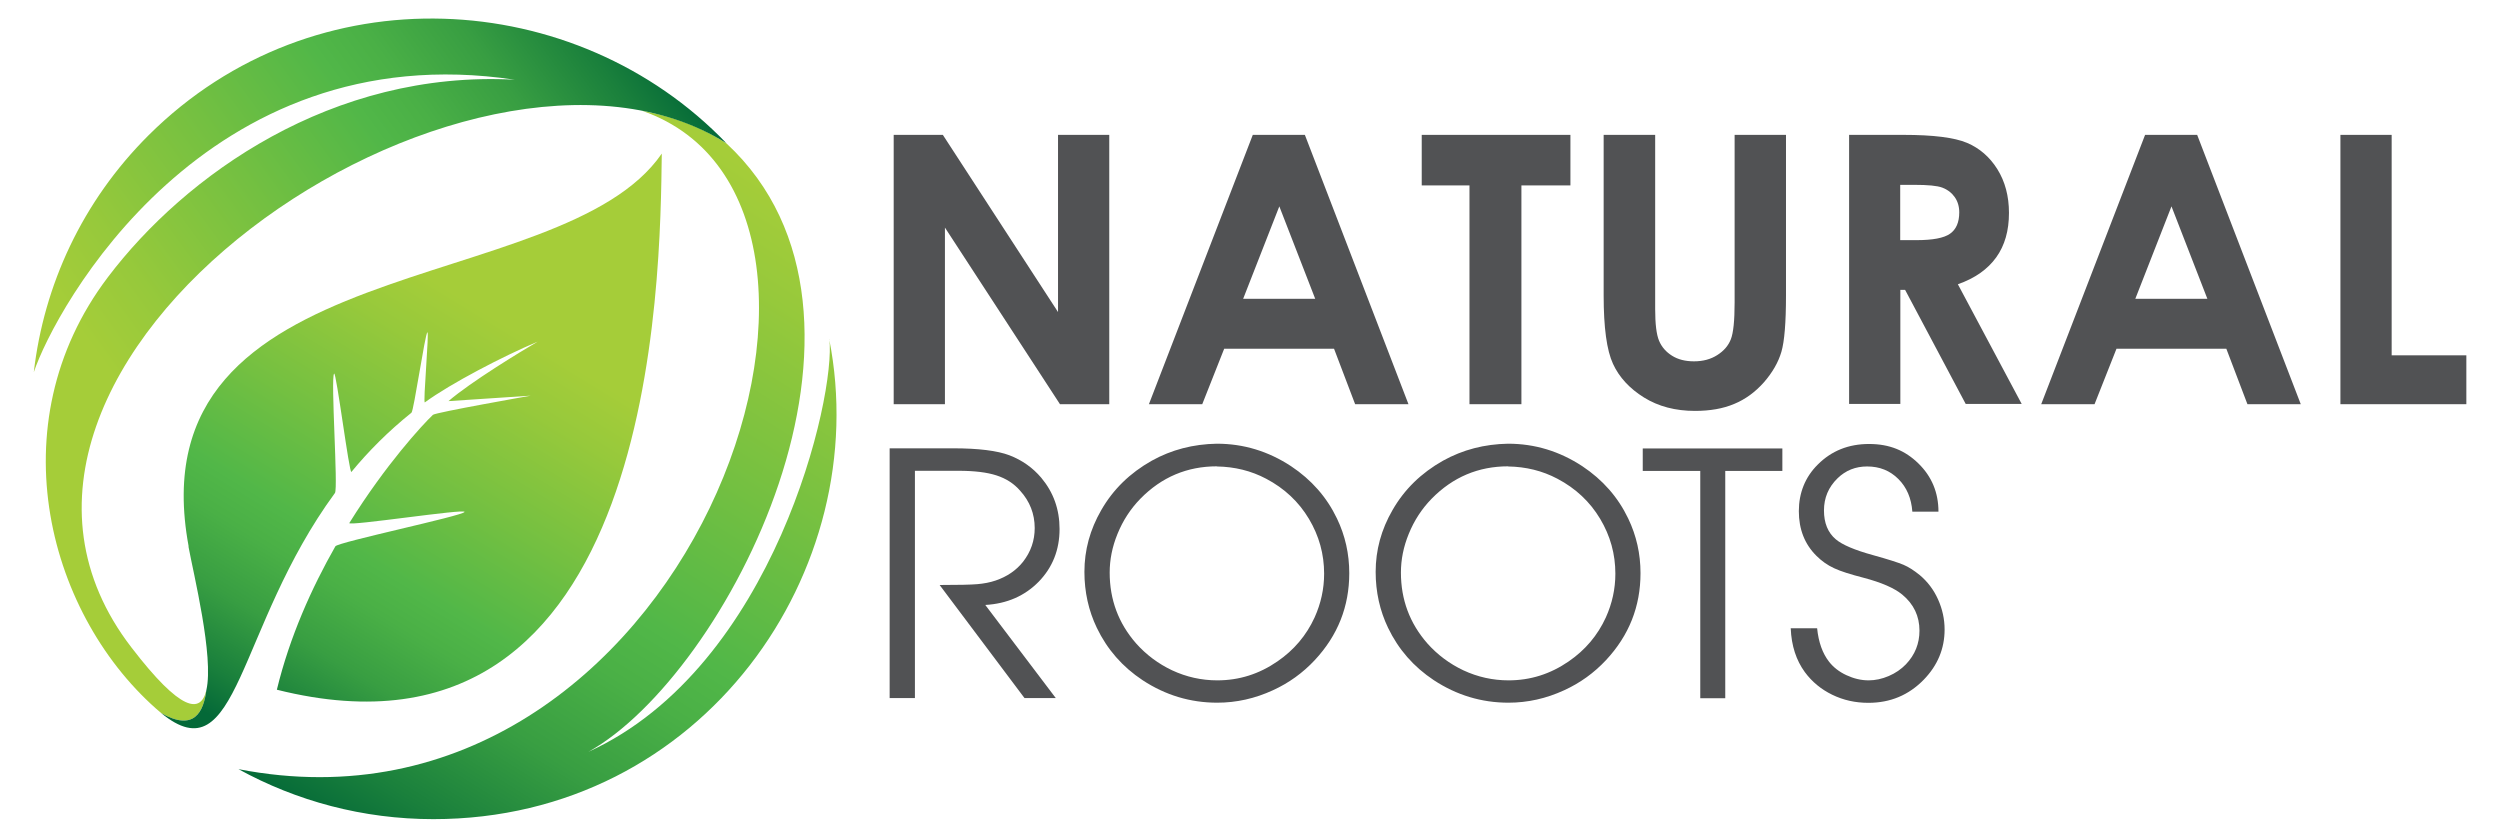
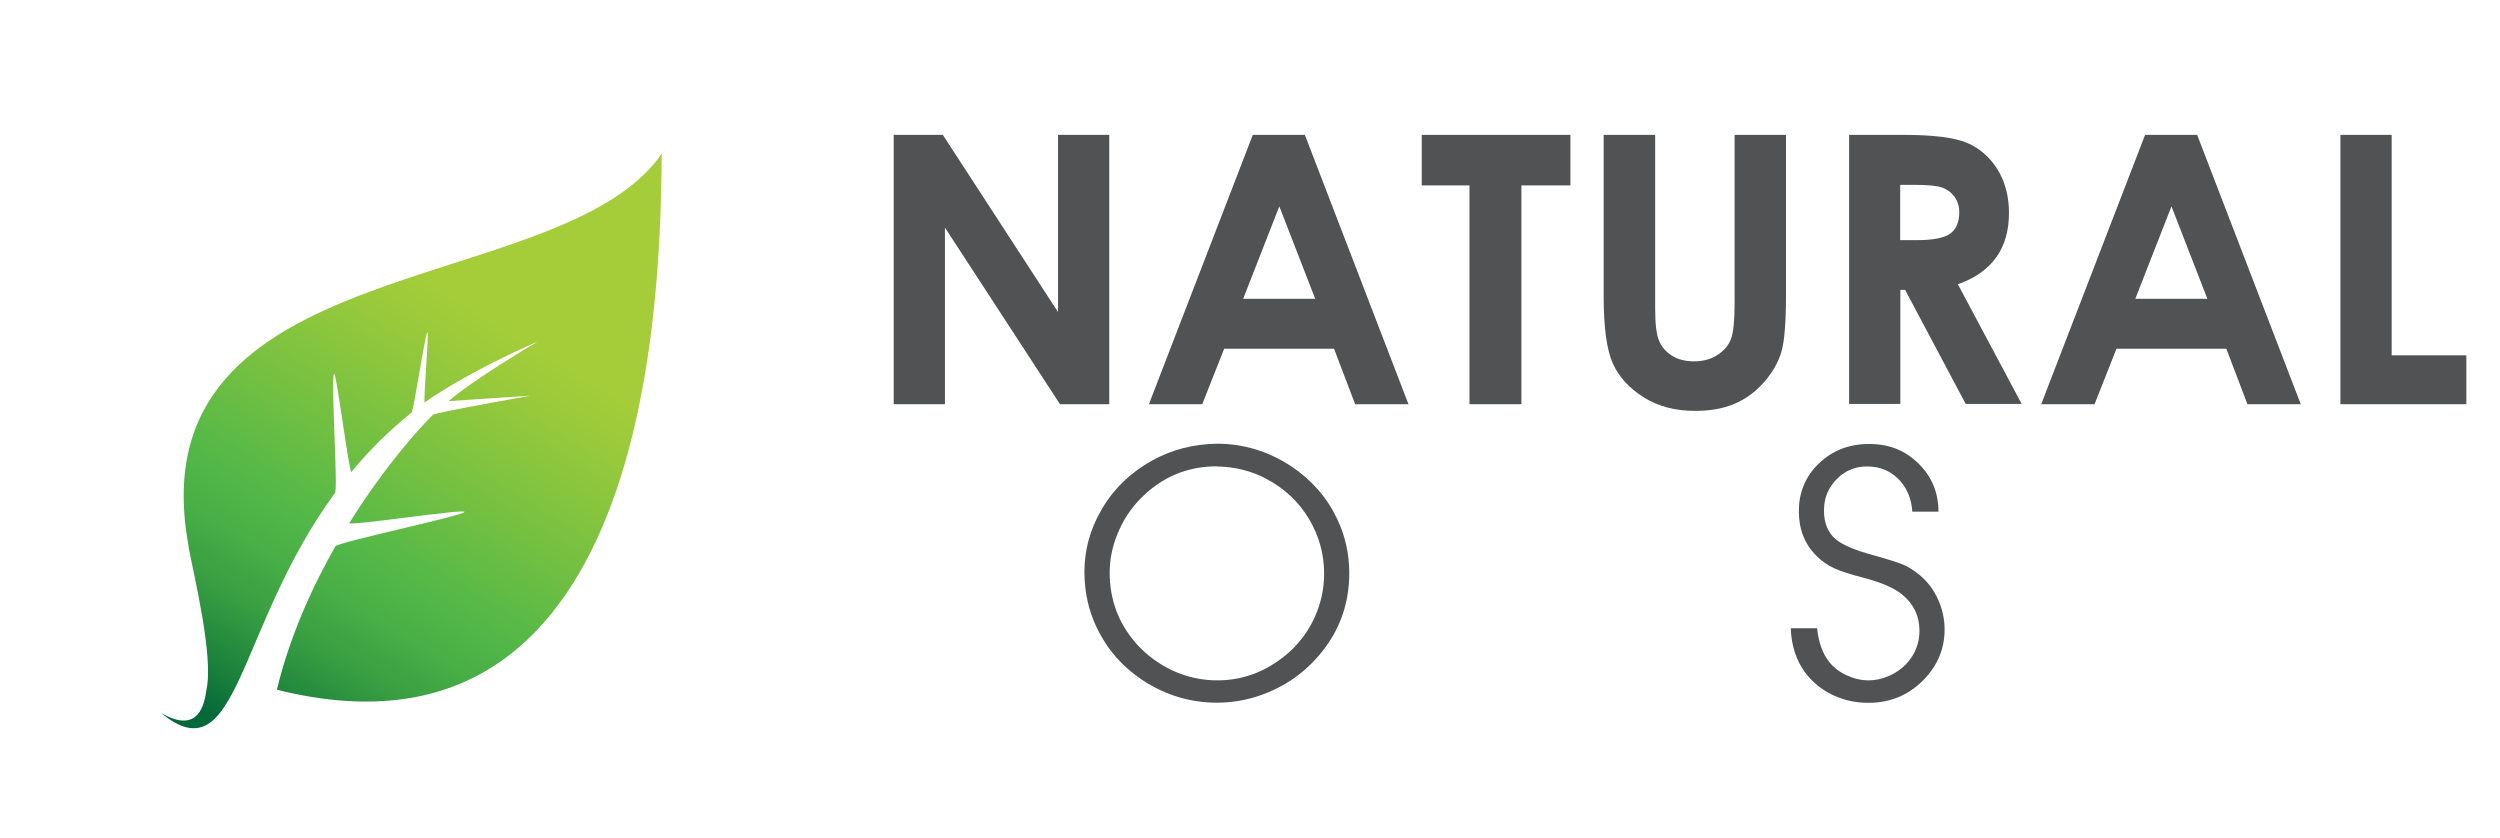
<svg xmlns="http://www.w3.org/2000/svg" xmlns:xlink="http://www.w3.org/1999/xlink" id="Layer_1" data-name="Layer 1" viewBox="0 0 179.06 60">
  <defs>
    <style> .cls-1 { fill: url(#linear-gradient); } .cls-1, .cls-2, .cls-3, .cls-4 { stroke-width: 0px; } .cls-2 { fill: #515254; } .cls-3 { fill: url(#linear-gradient-2); } .cls-4 { fill: url(#linear-gradient-3); } </style>
    <linearGradient id="linear-gradient" x1="58.06" y1="14.84" x2="28.25" y2="62.46" gradientUnits="userSpaceOnUse">
      <stop offset="0" stop-color="#a5cd39" />
      <stop offset=".12" stop-color="#97c93b" />
      <stop offset=".35" stop-color="#74c041" />
      <stop offset=".56" stop-color="#51b748" />
      <stop offset=".64" stop-color="#4ab046" />
      <stop offset=".77" stop-color="#389e42" />
      <stop offset=".91" stop-color="#1a803c" />
      <stop offset="1" stop-color="#046938" />
    </linearGradient>
    <linearGradient id="linear-gradient-2" x1="11.13" y1="31.15" x2="47.91" y2="4.44" xlink:href="#linear-gradient" />
    <linearGradient id="linear-gradient-3" x1="35.58" y1="22.86" x2="17.38" y2="52.67" xlink:href="#linear-gradient" />
  </defs>
  <g>
    <path class="cls-2" d="M64.01,9.66h3.52l8.25,12.69v-12.69h3.67v19.29h-3.53l-8.24-12.65v12.65h-3.67V9.66Z" />
    <path class="cls-2" d="M89.74,9.66h3.72l7.42,19.29h-3.82l-1.51-3.97h-7.87l-1.57,3.97h-3.82l7.44-19.29ZM91.63,14.78l-2.59,6.62h5.16l-2.57-6.62Z" />
    <path class="cls-2" d="M101.82,9.66h10.66v3.62h-3.51v15.67h-3.72v-15.67h-3.42v-3.62Z" />
    <path class="cls-2" d="M114.87,9.66h3.68v12.47c0,1.07.09,1.83.28,2.28.19.45.5.8.93,1.07s.95.4,1.57.4c.65,0,1.2-.15,1.67-.45.47-.3.79-.67.97-1.13.18-.46.27-1.33.27-2.63v-12.01h3.68v11.5c0,1.94-.11,3.29-.33,4.04-.22.75-.64,1.48-1.25,2.18-.62.7-1.33,1.22-2.13,1.55-.8.34-1.74.5-2.81.5-1.4,0-2.62-.32-3.65-.96s-1.78-1.45-2.22-2.41c-.45-.97-.67-2.6-.67-4.9v-11.5Z" />
    <path class="cls-2" d="M132.44,9.66h3.89c2.13,0,3.65.19,4.55.57.9.38,1.63,1.01,2.18,1.89.55.88.83,1.93.83,3.13,0,1.27-.3,2.33-.91,3.18-.61.85-1.52,1.5-2.75,1.93l4.57,8.57h-4.01l-4.34-8.17h-.34v8.17h-3.67V9.66ZM136.11,17.2h1.15c1.17,0,1.97-.15,2.41-.46.44-.31.66-.82.66-1.53,0-.42-.11-.79-.33-1.1s-.51-.53-.88-.67c-.37-.14-1.04-.2-2.01-.2h-1.01v3.96Z" />
    <path class="cls-2" d="M153.65,9.66h3.72l7.42,19.29h-3.82l-1.51-3.97h-7.87l-1.57,3.97h-3.82l7.44-19.29ZM155.53,14.78l-2.59,6.62h5.16l-2.57-6.62Z" />
    <path class="cls-2" d="M167.63,9.66h3.67v15.79h5.35v3.5h-9.02V9.66Z" />
-     <path class="cls-2" d="M63.72,50.01v-17.9h4.55c1.82,0,3.16.17,4.03.5.91.35,1.67.89,2.28,1.61.87,1.04,1.31,2.26,1.31,3.67,0,1.49-.5,2.75-1.49,3.77-1,1.02-2.27,1.58-3.83,1.67l5.05,6.67h-2.24l-6.08-8.1c1.34,0,2.24-.02,2.7-.06.46-.04.9-.12,1.31-.26.82-.28,1.48-.73,1.97-1.35.55-.71.83-1.51.83-2.41,0-1.01-.35-1.91-1.04-2.67-.45-.52-1.02-.88-1.7-1.1-.68-.22-1.58-.33-2.71-.33h-3.13v16.28h-1.8Z" />
    <path class="cls-2" d="M87.16,31.78c1.91,0,3.68.54,5.31,1.61,1.46.97,2.56,2.22,3.29,3.75.59,1.23.88,2.53.88,3.91,0,2.39-.82,4.46-2.47,6.23-.86.92-1.86,1.64-3,2.16-1.28.59-2.61.89-3.99.89-1.93,0-3.71-.54-5.34-1.61-1.45-.96-2.54-2.21-3.28-3.75-.59-1.23-.89-2.57-.89-4.01,0-1.56.4-3.03,1.21-4.43.85-1.48,2.05-2.65,3.61-3.53,1.42-.79,2.97-1.19,4.67-1.22ZM87.16,33.4c-2.13,0-3.96.77-5.48,2.32-.71.73-1.25,1.56-1.64,2.52-.38.93-.56,1.85-.56,2.77,0,1.94.63,3.63,1.89,5.07.73.82,1.59,1.46,2.58,1.93,1.03.48,2.11.72,3.24.72,1.56,0,2.99-.45,4.31-1.36,1.18-.81,2.07-1.86,2.66-3.15.45-1,.68-2.04.68-3.13,0-1.4-.36-2.71-1.09-3.93-.73-1.22-1.75-2.18-3.06-2.87-1.08-.57-2.25-.86-3.54-.88Z" />
-     <path class="cls-2" d="M108.02,31.78c1.91,0,3.68.54,5.31,1.61,1.46.97,2.56,2.22,3.29,3.75.59,1.23.88,2.53.88,3.91,0,2.39-.82,4.46-2.47,6.23-.86.92-1.86,1.64-3,2.16-1.28.59-2.61.89-3.99.89-1.93,0-3.71-.54-5.34-1.61-1.45-.96-2.54-2.21-3.28-3.75-.59-1.23-.89-2.57-.89-4.01,0-1.56.4-3.03,1.21-4.43.85-1.48,2.05-2.65,3.61-3.53,1.42-.79,2.97-1.19,4.67-1.22ZM108.02,33.4c-2.13,0-3.96.77-5.48,2.32-.71.73-1.25,1.56-1.64,2.52-.38.93-.56,1.85-.56,2.77,0,1.94.63,3.63,1.89,5.07.73.82,1.59,1.46,2.58,1.93,1.03.48,2.11.72,3.24.72,1.56,0,2.99-.45,4.31-1.36,1.18-.81,2.07-1.86,2.66-3.15.45-1,.68-2.04.68-3.13,0-1.4-.36-2.71-1.09-3.93-.73-1.22-1.75-2.18-3.06-2.87-1.08-.57-2.25-.86-3.54-.88Z" />
-     <path class="cls-2" d="M121.78,50.01v-16.28h-4.12v-1.61h10v1.61h-4.09v16.28h-1.8Z" />
    <path class="cls-2" d="M128.24,45h1.91c.1,1,.39,1.8.85,2.39.31.4.73.73,1.25.97.52.24,1.04.37,1.59.37.47,0,.95-.1,1.44-.31.49-.21.89-.49,1.23-.84.65-.68.97-1.49.97-2.41,0-1.04-.41-1.9-1.23-2.58-.57-.47-1.49-.87-2.78-1.21-.93-.24-1.63-.46-2.1-.68-.48-.22-.9-.52-1.27-.89-.84-.83-1.26-1.9-1.26-3.2s.45-2.44,1.36-3.34c.98-.98,2.2-1.47,3.67-1.47s2.59.47,3.54,1.4c.95.93,1.43,2.08,1.43,3.45h-1.87c-.07-.96-.4-1.74-1-2.34s-1.34-.9-2.24-.9c-.83,0-1.53.28-2.11.84-.66.64-.98,1.41-.98,2.31s.28,1.59.85,2.07c.46.39,1.35.77,2.66,1.13,1.08.3,1.8.53,2.18.69s.76.41,1.17.74c.56.47,1,1.05,1.31,1.74.31.69.47,1.41.47,2.16,0,1.37-.5,2.57-1.49,3.59-1.08,1.11-2.4,1.66-3.97,1.66-.93,0-1.79-.19-2.59-.58s-1.45-.93-1.96-1.62c-.62-.85-.96-1.89-1.01-3.13Z" />
  </g>
  <g>
-     <path class="cls-1" d="M59.4,24.28c.49,4.03-3.93,23.5-17.26,29.57,9.89-5.49,23.19-31.23,9.89-43.58-2.11-1.37-4.23-2-6.03-2.33,19.39,6.74,3.13,53.39-28.92,47.15,4.15,2.28,8.9,3.58,13.96,3.58,19.32,0,31.62-17.87,28.35-34.39Z" />
-     <path class="cls-3" d="M14.78,49.43c-.39,1.69-1.8,1.59-5.36-3.05C-6.25,26.05,33.66-1.26,52.03,10.26,41.27-.94,22.53-2.13,10.65,9.68,5.88,14.43,3.14,20.44,2.42,26.66,3.93,22.13,14.68,2.38,36.87,5.71c-13.09-.71-23.63,6.86-29.14,14.14C-.3,30.44,3.49,44.27,11.54,51.07c2.36,1.35,3.04-.07,3.24-1.64Z" />
    <path class="cls-4" d="M13.5,39.15c.35,1.91,1.83,7.89,1.28,10.28-.2,1.57-.88,2.99-3.24,1.64,5.57,4.57,5.37-6.1,12.45-15.76.24-.32-.32-8.23-.06-8.55.15-.18,1.09,7.22,1.24,7.04,1.22-1.48,2.64-2.91,4.3-4.24.17-.14.97-5.63,1.14-5.76.15-.11-.33,5.14-.18,5.02,1.84-1.35,5.63-3.32,8.08-4.35-1.23.72-4.77,2.87-6.39,4.26l5.89-.39s-6.81,1.2-7,1.37c-.75.71-3.38,3.56-5.99,7.75-.16.26,8.41-1.06,8.25-.79-.17.29-9.08,2.16-9.25,2.46-1.69,2.97-3.27,6.47-4.19,10.27,27.29,6.84,27.45-29.57,27.57-38.4-7.21,10.51-37.86,6.7-33.89,28.13Z" />
  </g>
</svg>